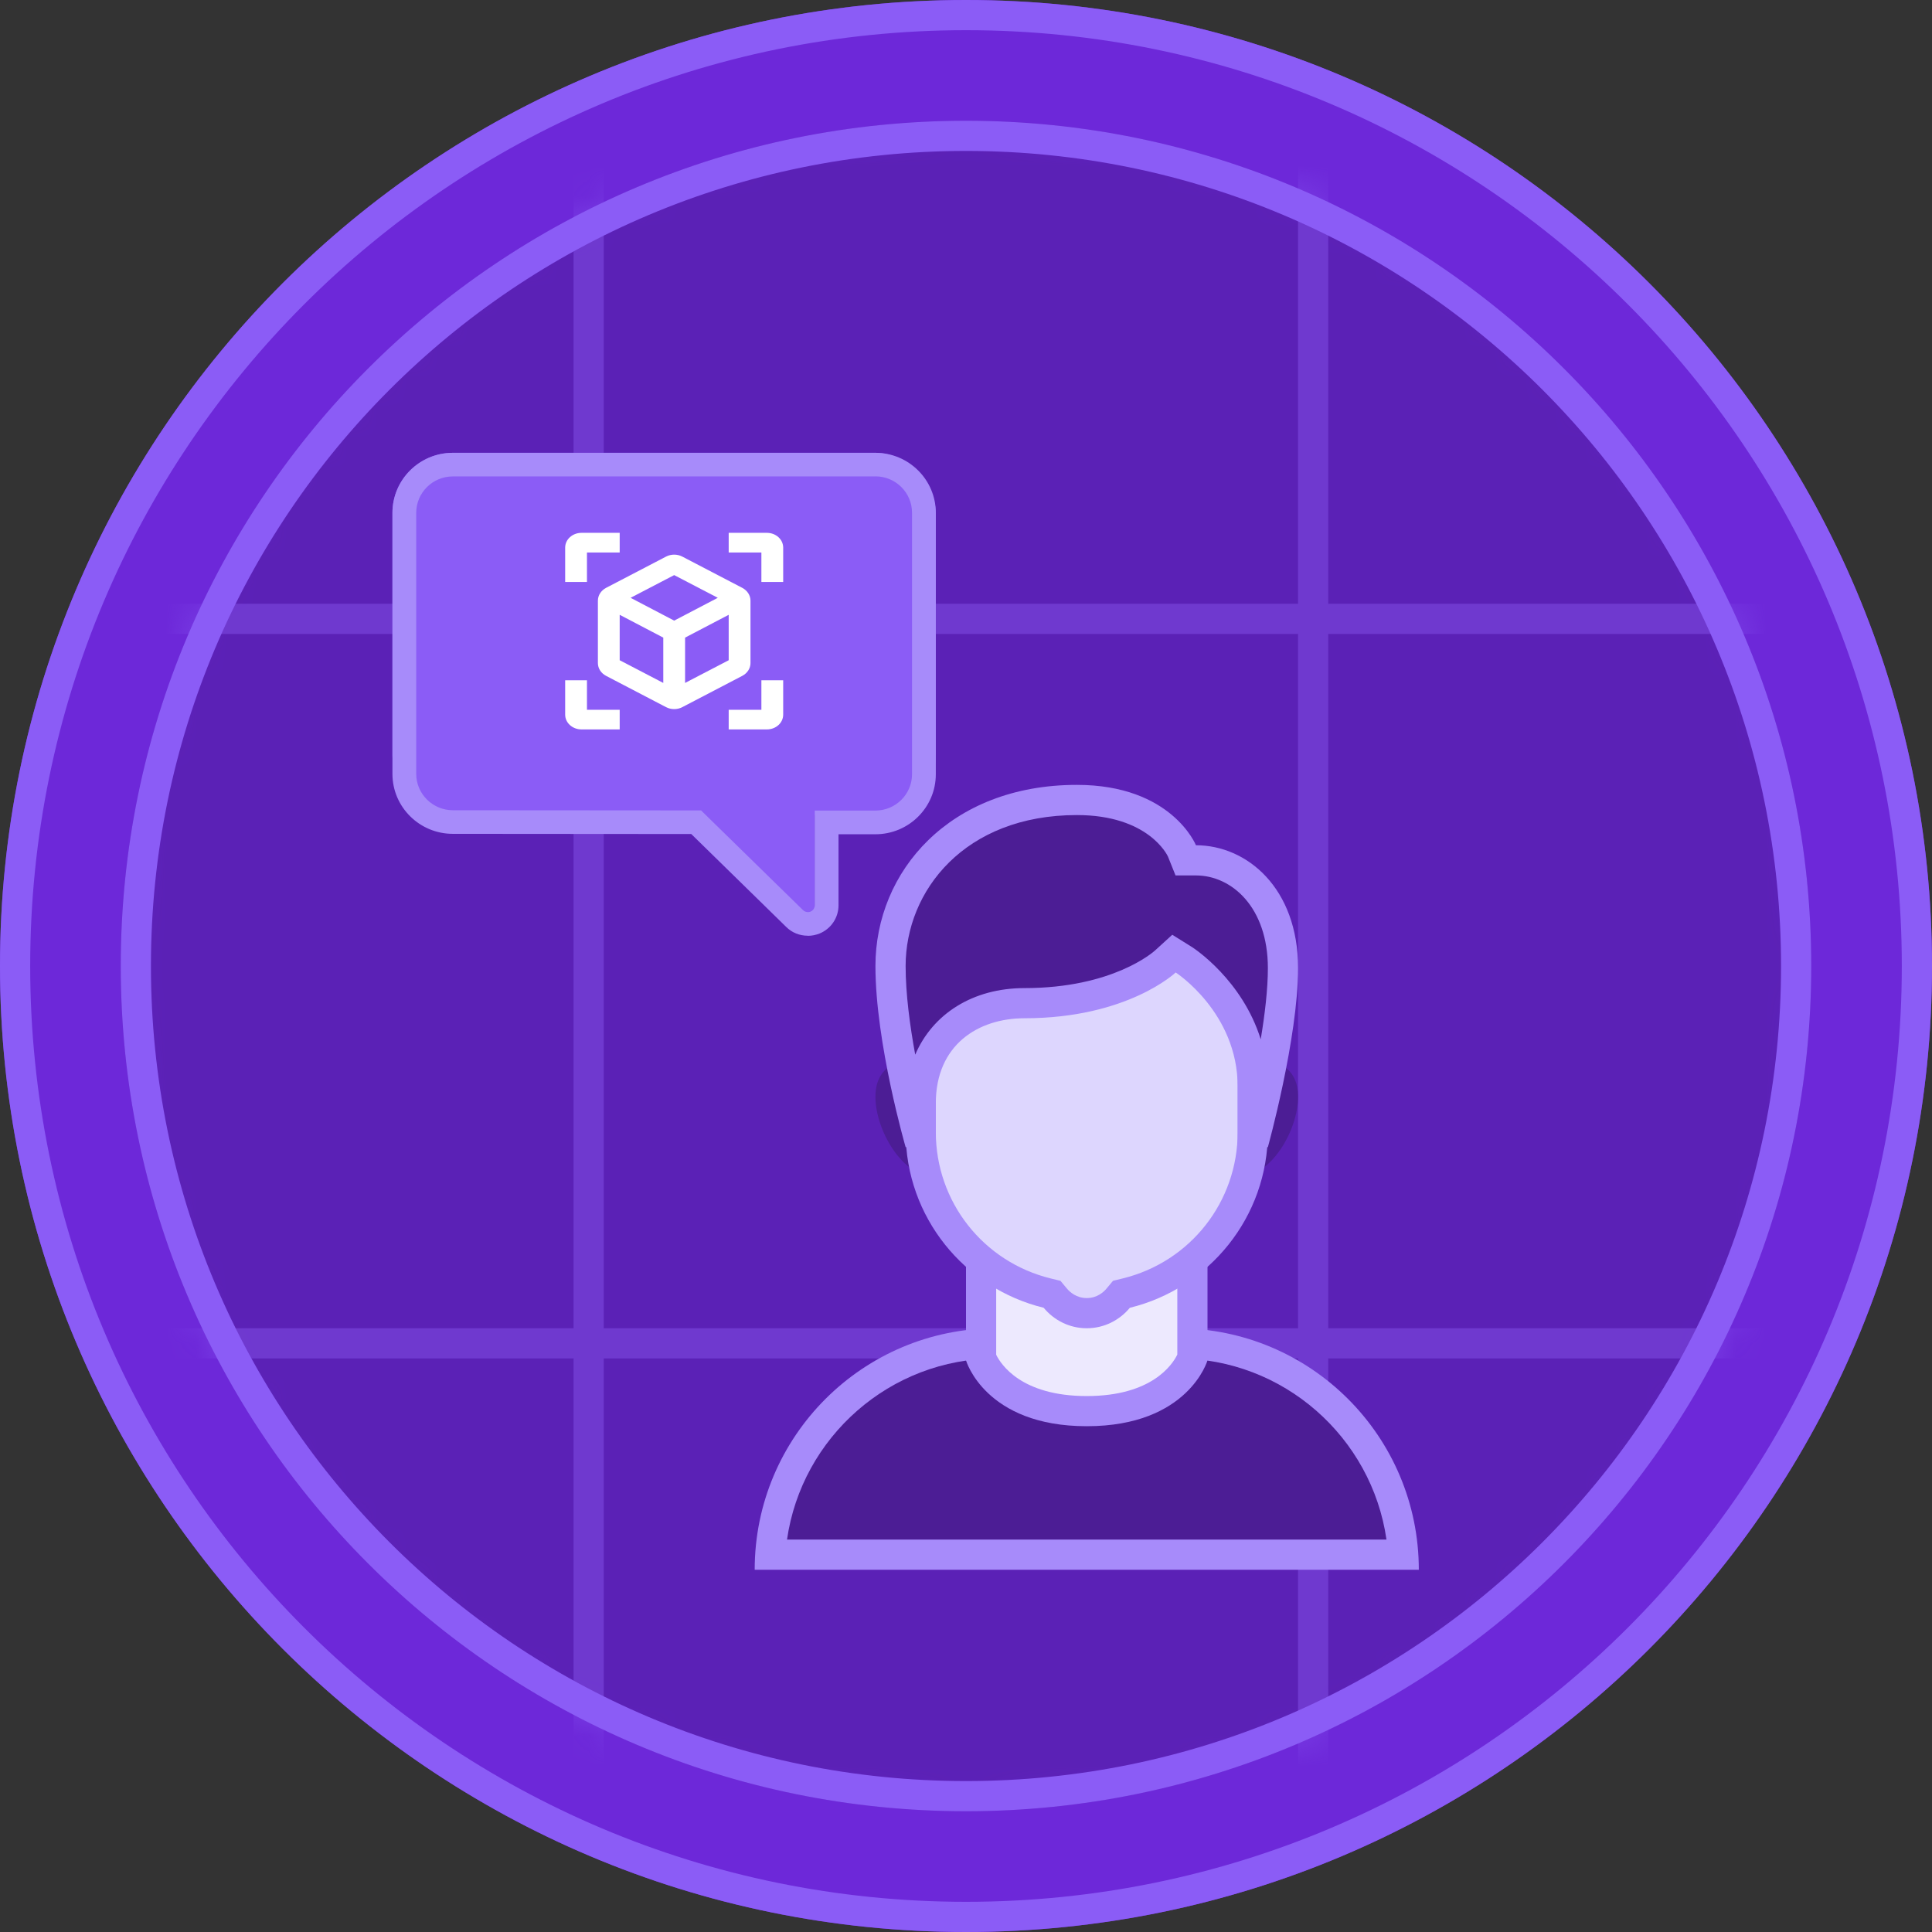
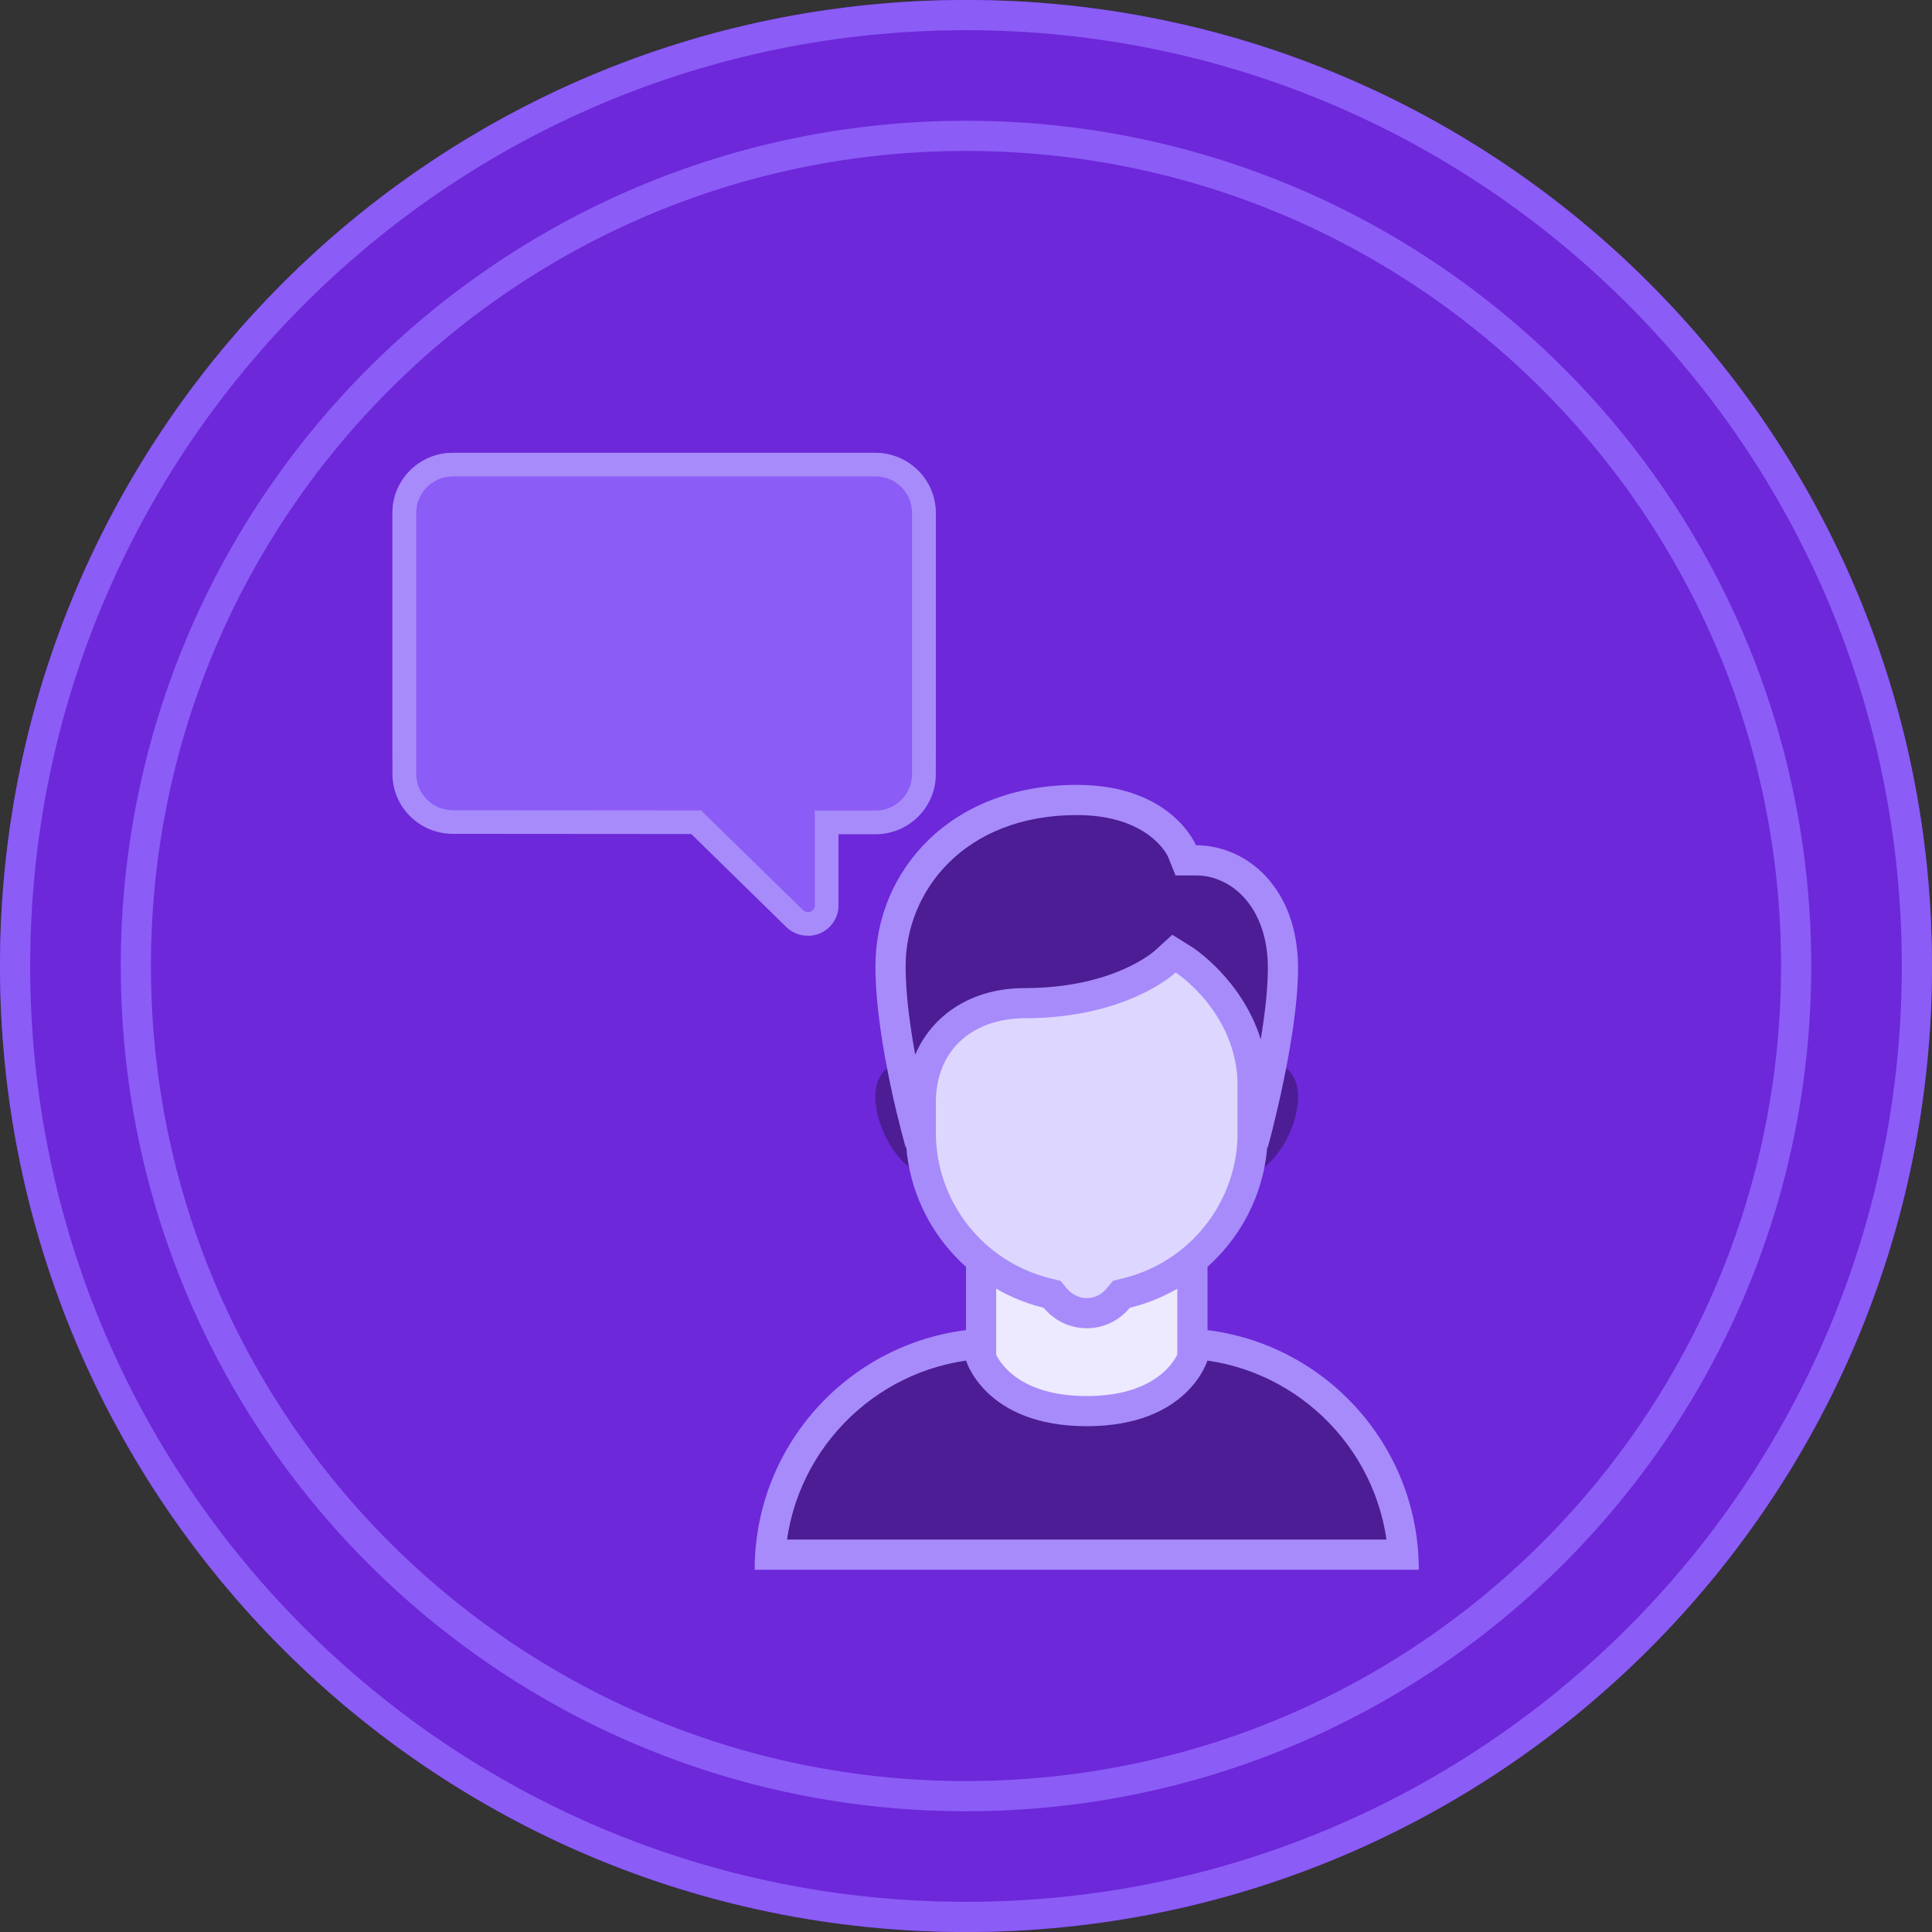
<svg xmlns="http://www.w3.org/2000/svg" width="64" height="64" viewBox="0 0 64 64" fill="none">
  <rect x="0" y="0" width="64" height="64" fill="#333333" stroke="none" />
  <g clip-path="url(#clip0_16073_3864)">
    <path d="M31.84 42.6L32.51 45.74L34.24 47.16C34.5 47.38 34.35 47.8 34.01 47.8H29.48H24.95C24.61 47.8 24.46 47.37 24.72 47.16L26.45 45.74L27.12 42.6" fill="#C4B5FD" />
    <path d="M31.84 42.6L32.51 45.74L34.24 47.16C34.5 47.38 34.35 47.8 34.01 47.8H29.48H24.95C24.61 47.8 24.46 47.37 24.72 47.16L26.45 45.74L27.12 42.6" stroke="#4C1D95" stroke-miterlimit="10" />
-     <path d="M10.98 38.64H40.88V42.6H13.35C12.04 42.6 10.97 41.53 10.97 40.22V38.64H10.98Z" fill="#C4B5FD" />
    <path d="M40.88 42.6H13.26C12 42.6 10.98 41.58 10.97 40.32V20.46C10.97 19.2 12 18.18 13.26 18.18H45.9C47.16 18.18 48.18 19.2 48.18 20.46V27.09" stroke="#4C1D95" stroke-miterlimit="10" />
    <path d="M50.21 47.8H42.39C41.56 47.8 40.88 47.12 40.88 46.29V29.58C40.88 28.75 41.55 28.07 42.39 28.07H50.21C51.04 28.07 51.72 28.74 51.72 29.58V46.29C51.72 47.12 51.04 47.8 50.21 47.8Z" stroke="#4C1D95" stroke-miterlimit="10" />
    <path d="M29.48 41.33C29.872 41.33 30.189 41.012 30.189 40.62C30.189 40.228 29.872 39.91 29.48 39.91C29.087 39.91 28.77 40.228 28.77 40.62C28.77 41.012 29.087 41.33 29.48 41.33Z" fill="#4C1D95" />
    <path d="M46.29 45.73C46.682 45.73 47 45.412 47 45.02C47 44.628 46.682 44.31 46.29 44.31C45.898 44.31 45.58 44.628 45.58 45.02C45.58 45.412 45.898 45.73 46.29 45.73Z" fill="#4C1D95" />
-     <path d="M10.98 38.64H40.88" stroke="#4C1D95" stroke-miterlimit="10" />
    <path d="M32 0C49.67 0 64 14.33 64 32C64 49.67 49.67 64 32 64C14.33 64 0 49.67 0 32C0 14.33 14.33 0 32 0Z" fill="#6D28D9" />
    <path d="M32 0.5C49.4 0.5 63.5 14.6 63.5 32C63.5 49.4 49.4 63.5 32 63.5C14.6 63.5 0.5 49.4 0.5 32C0.5 14.6 14.6 0.5 32 0.5Z" stroke="#8B5CF6" />
    <mask id="mask0_16073_3864" style="mask-type:luminance" maskUnits="userSpaceOnUse" x="4" y="4" width="56" height="56">
-       <path d="M32 4C47.46 4 60 16.54 60 32C60 47.46 47.46 60 32 60C16.54 60 4 47.46 4 32C4 16.54 16.54 4 32 4Z" fill="white" />
-     </mask>
+       </mask>
    <g mask="url(#mask0_16073_3864)">
      <path d="M32 4C47.46 4 60 16.54 60 32C60 47.46 47.46 60 32 60C16.54 60 4 47.46 4 32C4 16.54 16.54 4 32 4Z" fill="#5B21B6" />
      <g opacity="0.4">
        <path d="M1147 20.5H-341" stroke="#8B5CF6" />
        <path d="M1147 44.5H-341" stroke="#8B5CF6" />
        <path d="M19.5 -220V500" stroke="#8B5CF6" />
-         <path d="M43.5 -220V500" stroke="#8B5CF6" />
      </g>
    </g>
    <path d="M32 4.5C47.19 4.5 59.5 16.81 59.5 32C59.5 47.19 47.19 59.5 32 59.5C16.81 59.5 4.5 47.19 4.5 32C4.5 16.81 16.81 4.5 32 4.5Z" stroke="#8B5CF6" />
    <path d="M25.517 51.5C25.775 47.597 29.033 44.5 33 44.5H39C42.968 44.5 46.226 47.597 46.483 51.5H25.517Z" fill="#4C1D95" />
    <path d="M39 45C42.52 45 45.442 47.612 45.929 51H26.071C26.558 47.612 29.479 45 33 45H39ZM39 44H33C28.582 44 25 47.582 25 52H47C47 47.582 43.418 44 39 44Z" fill="#A78BFA" />
    <path d="M36 46.745C33.332 46.745 32.619 45.283 32.5 44.98V41.5H39.5V44.98C39.38 45.288 38.667 46.745 36 46.745Z" fill="#EDE9FE" />
    <path d="M39 42V44.873C38.833 45.213 38.148 46.246 36 46.246C33.834 46.246 33.156 45.197 33 44.878V42H39ZM40 41H32V45.064C32 45.064 32.628 47.245 36 47.245C39.372 47.245 40 45.064 40 45.064V41Z" fill="#A78BFA" />
    <path d="M41 38.5C40.173 38.5 39.5 37.827 39.5 37C39.5 36.173 40.173 35.5 41 35.5C42.386 35.5 42.5 35.894 42.5 36.333C42.5 37.239 41.744 38.5 41 38.5ZM31 38.5C30.256 38.5 29.5 37.239 29.5 36.333C29.5 35.894 29.614 35.5 31 35.5C31.827 35.5 32.5 36.173 32.5 37C32.5 37.827 31.827 38.5 31 38.5Z" fill="#DFF0FE" />
    <path d="M41 36C41.825 36 41.974 36.155 41.975 36.156C41.981 36.166 42 36.221 42 36.333C42 37.053 41.371 38 41 38C40.449 38 40 37.551 40 37C40 36.449 40.449 36 41 36ZM31 36C31.551 36 32 36.449 32 37C32 37.551 31.551 38 31 38C30.629 38 30 37.053 30 36.333C30 36.221 30.019 36.166 30.024 36.157C30.026 36.155 30.175 36 31 36ZM41 35C39.895 35 39 35.895 39 37C39 38.105 39.895 39 41 39C42.105 39 43 37.438 43 36.333C43 35.228 42.105 35 41 35ZM31 35C29.895 35 29 35.229 29 36.333C29 37.437 29.895 39 31 39C32.105 39 33 38.105 33 37C33 35.895 32.105 35 31 35Z" fill="#4C1D95" />
    <path d="M36 43.5C35.601 43.5 35.22 43.318 34.956 43.002L34.851 42.876L34.692 42.837C32.224 42.233 30.501 40.037 30.501 37.5V32.243C30.501 30.942 31.56 29.884 32.86 29.884H39.141C40.442 29.884 41.5 30.943 41.5 32.243V37.5C41.5 40.037 39.776 42.232 37.309 42.837L37.15 42.876L37.045 43.002C36.78 43.318 36.399 43.5 36 43.5Z" fill="#DDD6FE" />
    <path d="M39.141 30.384C40.166 30.384 41 31.218 41 32.244V37.5C41 39.807 39.433 41.802 37.19 42.35L36.87 42.428L36.659 42.681C36.561 42.801 36.343 43 36 43C35.657 43 35.439 42.801 35.34 42.682L35.129 42.429L34.809 42.351C32.567 41.802 31 39.807 31 37.5V32.243C31 31.218 31.834 30.383 32.859 30.383H39.141M39.141 29.384H32.86C31.281 29.384 30.001 30.664 30.001 32.244V37.5C30.001 40.321 31.95 42.68 34.573 43.322C34.914 43.733 35.423 44 36 44C36.577 44 37.086 43.733 37.428 43.322C40.051 42.68 42 40.321 42 37.5V32.243C42 30.664 40.72 29.384 39.141 29.384Z" fill="#A78BFA" />
    <path d="M41.5 37.5V36C41.5 33.298 39.311 31.854 39.217 31.795L38.886 31.581L38.601 31.853C38.588 31.865 37.09 33.231 33.938 33.231C32.227 33.231 30.501 34.256 30.501 36.547V37.5H30.383C30.133 36.562 29.5 33.98 29.5 32C29.5 29.267 31.62 26.5 35.673 26.5C38.446 26.5 39.147 28.169 39.153 28.186L39.278 28.5H39.617C41.05 28.5 42.5 29.726 42.5 32.068C42.5 33.878 41.862 36.535 41.615 37.5H41.5Z" fill="#4C1D95" />
    <path d="M35.673 27C38.044 27 38.671 28.333 38.689 28.372L38.941 29H39.618C40.801 29 42 30.054 42 32.068C42 32.771 41.899 33.612 41.763 34.428C41.153 32.469 39.571 31.427 39.489 31.374L38.833 30.965L38.264 31.484C38.208 31.535 36.862 32.732 33.938 32.732C32.227 32.732 30.897 33.586 30.318 34.937C30.142 33.982 30 32.922 30 32C30 29.515 31.949 27 35.673 27ZM35.673 26C31.455 26 29 28.872 29 32C29 34.555 30 38 30 38H31C31 38 31 37.25 31 36.547C31 34.616 32.399 33.731 33.937 33.731C37.36 33.731 38.946 32.214 38.946 32.214C38.946 32.214 41 33.539 41 36C41 36.773 41 38 41 38H42C42 38 43 34.397 43 32.068C43 29.414 41.303 28 39.617 28C39.617 28 38.817 26 35.673 26Z" fill="#A78BFA" />
    <path d="M21.5 24L27 23.5V30.5L23 27.5L21.5 24Z" fill="#8B5CF6" />
    <rect x="13" y="15" width="18" height="12" rx="2" fill="#8B5CF6" />
    <g clip-path="url(#clip1_16073_3864)">
-       <path d="M24.59 19.474L22.604 18.439C22.438 18.351 22.229 18.351 22.062 18.439L20.076 19.474C19.91 19.562 19.806 19.722 19.806 19.898V21.965C19.806 22.141 19.91 22.3 20.076 22.388L22.062 23.424C22.229 23.512 22.438 23.512 22.604 23.424L24.59 22.388C24.756 22.3 24.861 22.141 24.861 21.965V19.898C24.861 19.722 24.756 19.562 24.59 19.474ZM20.528 21.871V20.366L21.972 21.122V22.623L20.528 21.871ZM22.333 20.559L20.889 19.803L22.333 19.051L23.778 19.803L22.333 20.559ZM22.694 22.623V21.122L24.139 20.366V21.871L22.694 22.623ZM20.528 17.651H19.264C18.964 17.651 18.722 17.869 18.722 18.14V19.279H19.444V18.302H20.528V17.651ZM24.139 17.651H25.403C25.703 17.651 25.944 17.869 25.944 18.14V19.279H25.222V18.302H24.139V17.651ZM20.528 24.163H19.264C18.964 24.163 18.722 23.945 18.722 23.674V22.535H19.444V23.512H20.528V24.163ZM24.139 24.163H25.403C25.703 24.163 25.944 23.945 25.944 23.674V22.535H25.222V23.512H24.139V24.163Z" fill="white" />
-     </g>
+       </g>
    <path d="M26.761 31C26.896 31 27.025 30.973 27.152 30.923C27.532 30.765 27.777 30.398 27.777 29.991V27.636H29C30.105 27.636 31 26.744 31 25.65V16.986C31 15.892 30.102 15 29 15H15C13.895 15 13 15.892 13 16.986V25.637C13 26.733 13.898 27.622 15 27.622L22.899 27.628L26.045 30.707C26.235 30.896 26.488 30.997 26.758 30.997L26.761 31ZM29 15.78C29.67 15.78 30.212 16.321 30.212 16.983V25.648C30.212 26.312 29.667 26.851 29 26.851H26.99V29.988C26.99 30.081 26.934 30.163 26.849 30.199C26.767 30.232 26.665 30.212 26.601 30.149L23.224 26.846L15.002 26.84C14.333 26.84 13.788 26.299 13.788 25.637V16.986C13.788 16.321 14.333 15.782 15 15.782H29V15.78Z" fill="#A78BFA" />
  </g>
  <defs>
    <clipPath id="clip0_16073_3864">
      <rect width="64" height="64" fill="white" />
    </clipPath>
    <clipPath id="clip1_16073_3864">
      <rect width="8.667" height="7.814" fill="white" transform="translate(18 17)" />
    </clipPath>
  </defs>
</svg>